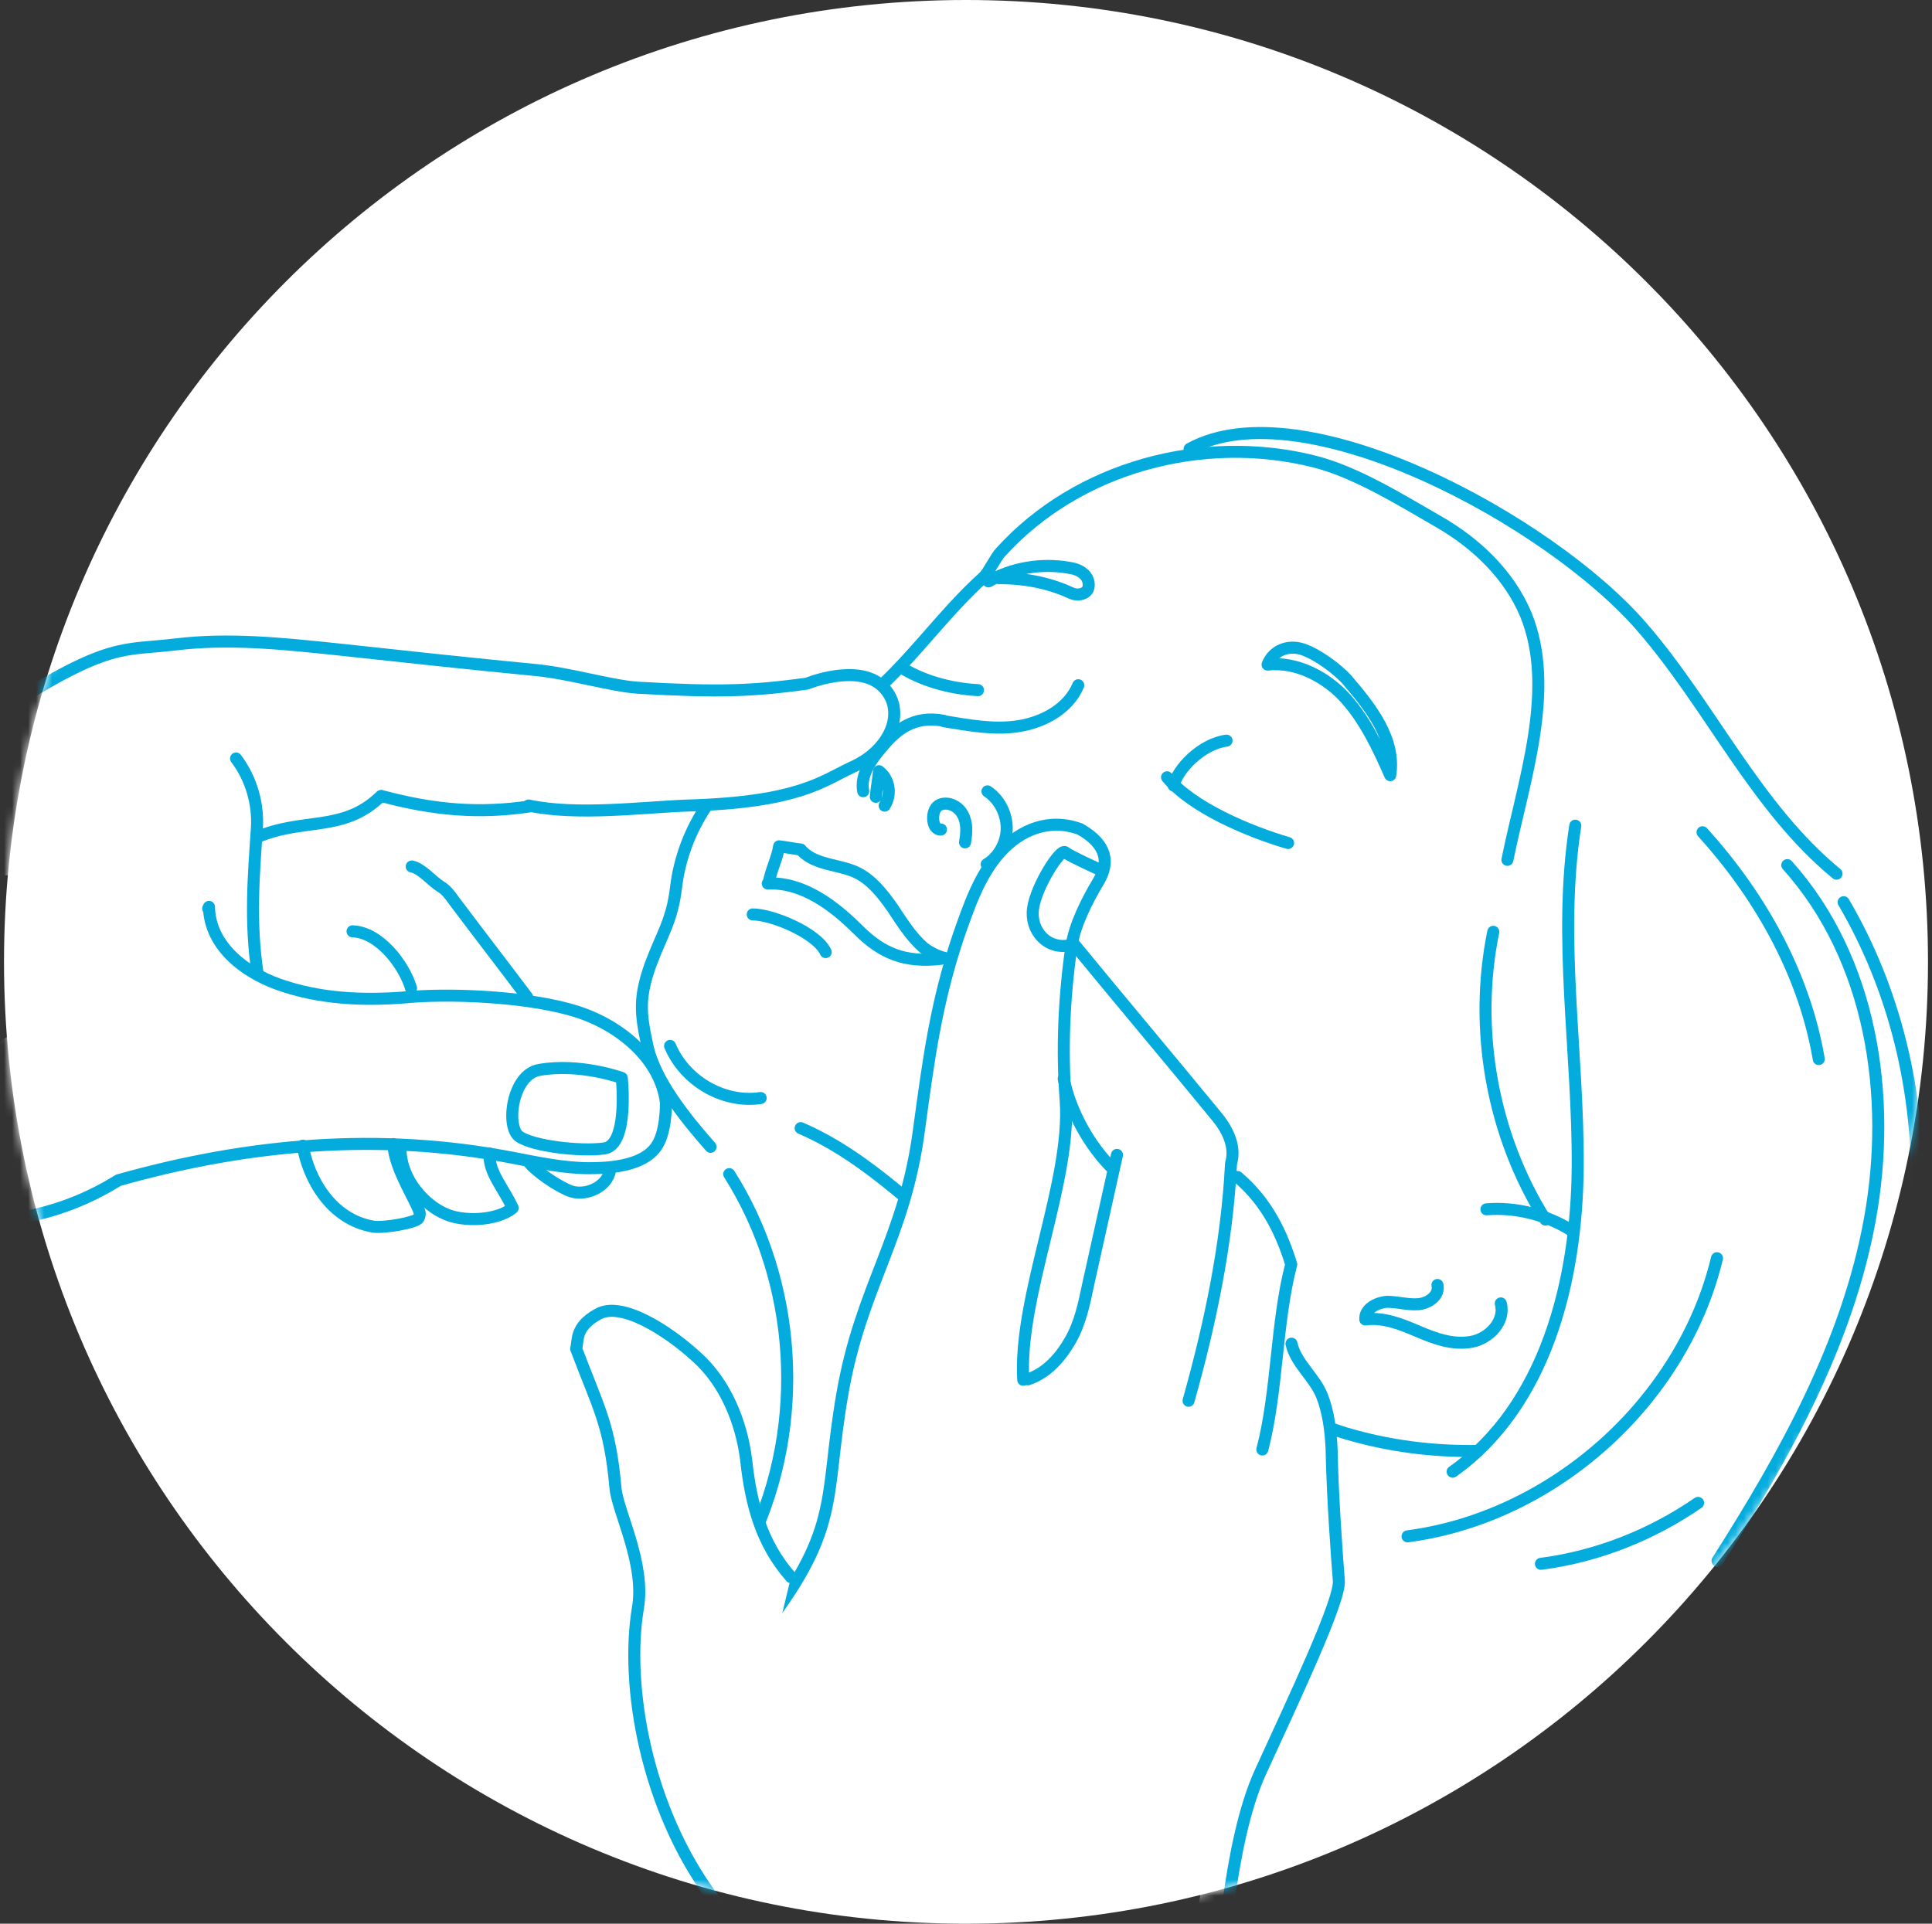
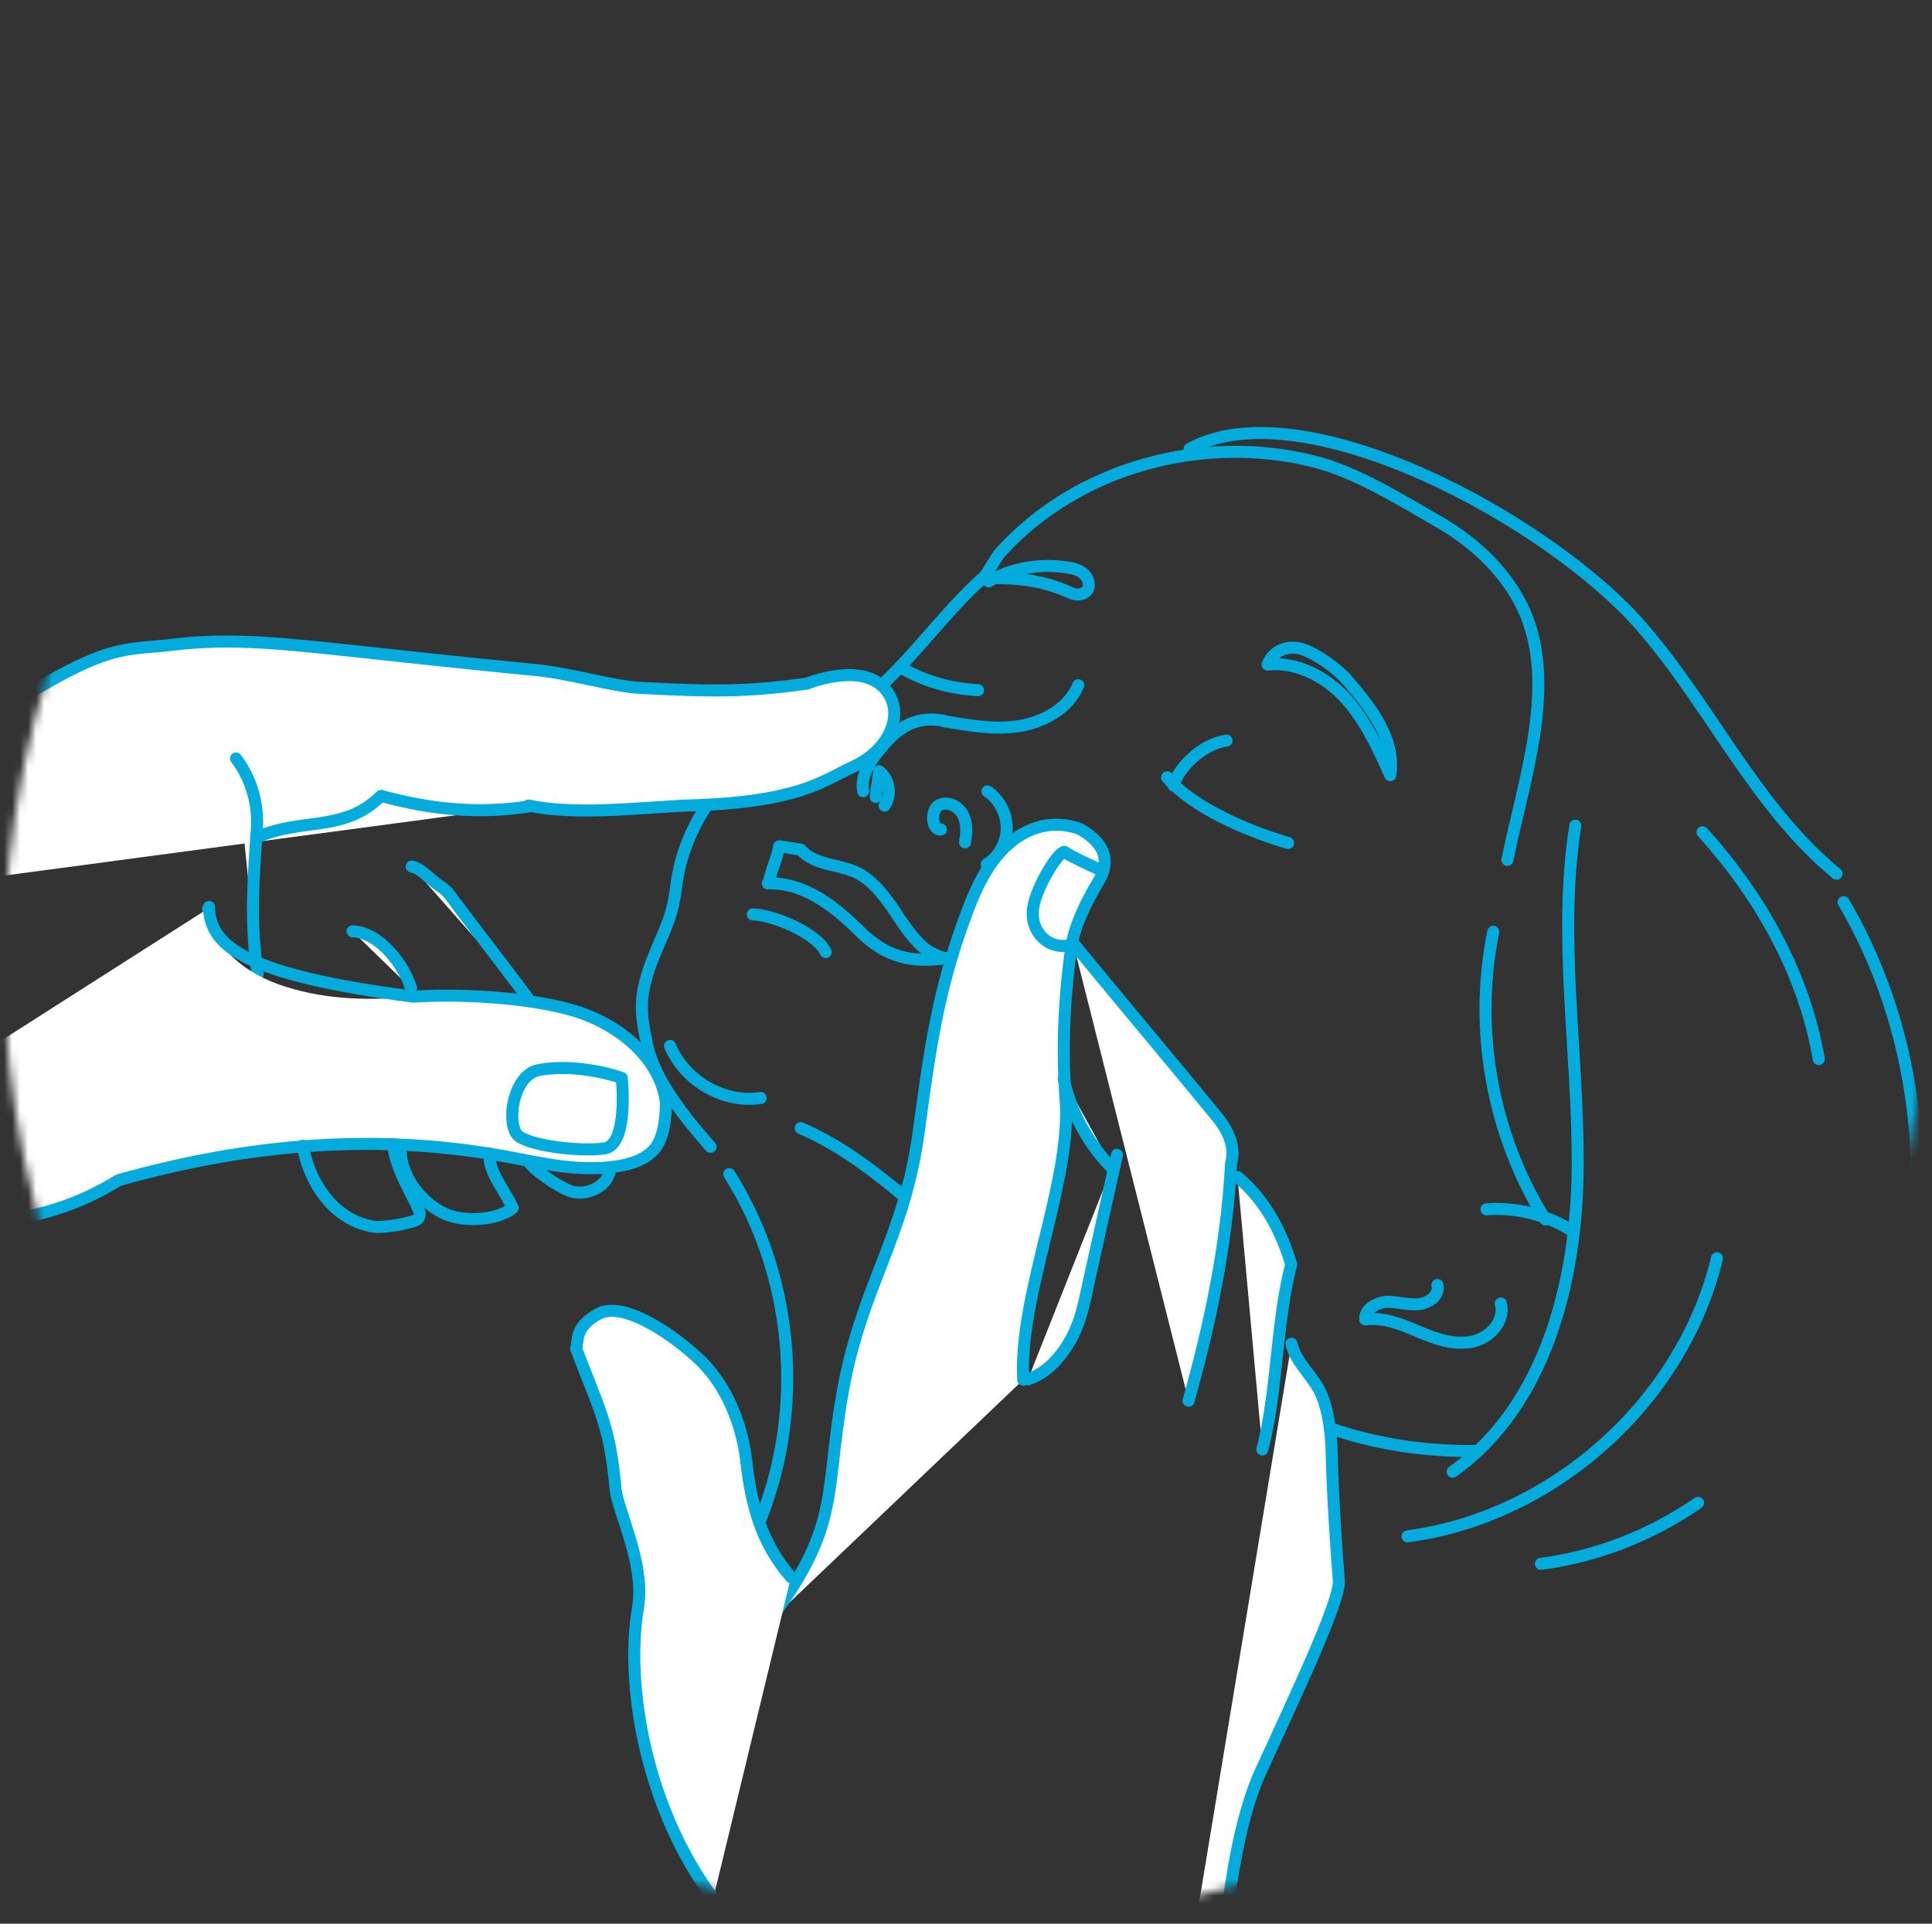
<svg xmlns="http://www.w3.org/2000/svg" width="241" height="240" viewBox="0 0 241 240" fill="none">
  <rect x="0" y="0" width="241" height="240" fill="#333333" stroke="none" />
-   <path d="M120.5 240C186.774 240 240.5 186.274 240.5 120C240.5 53.726 186.774 0 120.5 0C54.226 0 0.5 53.726 0.5 120C0.5 186.274 54.226 240 120.5 240Z" fill="white" />
  <mask id="mask0" mask-type="alpha" maskUnits="userSpaceOnUse" x="0" y="0" width="241" height="240">
    <path d="M120.5 240C186.774 240 240.5 186.274 240.5 120C240.5 53.726 186.774 0 120.5 0C54.226 0 0.5 53.726 0.5 120C0.5 186.274 54.226 240 120.5 240Z" fill="white" />
  </mask>
  <g mask="url(#mask0)">
    <path d="M88.636 143.076C85.636 139.676 81.636 134.776 80.737 130.376C79.837 126.276 79.737 124.376 81.136 120.376C82.636 116.376 83.837 114.876 84.337 110.676C85.136 103.976 89.037 97.676 94.737 94.076C99.337 91.076 105.037 89.876 109.237 86.176C114.137 81.776 117.837 76.376 122.737 71.976C123.337 71.376 124.237 69.476 124.837 68.876C134.437 58.276 150.037 54.076 163.937 57.576C169.137 58.876 174.737 62.376 179.437 65.076C184.137 67.776 188.237 71.676 190.337 76.676C194.137 85.976 190.037 97.376 188.037 107.276" stroke="#03ACDD" stroke-width="1.5" stroke-miterlimit="10" stroke-linecap="round" stroke-linejoin="round" />
    <path d="M173.418 96.711C171.918 93.311 170.318 89.911 167.918 87.211C165.518 84.511 161.817 82.511 158.117 82.911C158.817 81.111 160.717 80.411 162.518 81.011C164.318 81.611 166.918 83.511 168.118 84.911C171.118 88.411 174.118 92.311 173.418 96.711Z" stroke="#03ACDD" stroke-width="1.5" stroke-miterlimit="10" stroke-linecap="round" stroke-linejoin="round" />
    <path d="M123.312 72.532C126.313 70.832 129.913 70.232 133.313 70.832C134.113 70.932 134.913 71.232 135.413 71.832C135.913 72.432 136.013 73.531 135.313 73.931C134.813 74.231 134.213 74.231 133.713 74.031C131.113 72.832 128.213 72.132 124.613 72.132" stroke="#03ACDD" stroke-width="1.5" stroke-miterlimit="10" stroke-linecap="round" stroke-linejoin="round" />
    <path d="M146.399 98.002C146.899 95.902 149.899 92.802 152.999 92.402" stroke="#03ACDD" stroke-width="1.5" stroke-miterlimit="10" stroke-linecap="round" stroke-linejoin="round" />
    <path d="M145.579 96.973C148.679 100.773 155.879 103.773 160.679 105.173" stroke="#03ACDD" stroke-width="1.5" stroke-miterlimit="10" stroke-linecap="round" stroke-linejoin="round" />
    <path d="M112.296 83.203C114.996 84.903 118.396 85.903 121.996 86.103" stroke="#03ACDD" stroke-width="1.5" stroke-miterlimit="10" stroke-linecap="round" stroke-linejoin="round" />
    <path d="M134.504 85.488C133.304 88.388 130.204 90.088 127.104 90.588C124.004 91.088 120.904 90.488 117.804 89.988" stroke="#03ACDD" stroke-width="1.5" stroke-miterlimit="10" stroke-linecap="round" stroke-linejoin="round" />
    <path d="M117.676 89.914C113.976 89.214 111.776 91.114 110.176 93.014C108.776 94.614 107.276 96.614 107.676 98.714" stroke="#03ACDD" stroke-width="1.5" stroke-miterlimit="10" stroke-linecap="round" stroke-linejoin="round" />
    <path d="M123.179 98.731C124.678 99.731 125.578 101.53 125.578 103.33C125.578 105.13 124.578 106.93 123.079 107.83" stroke="#03ACDD" stroke-width="1.5" stroke-miterlimit="10" stroke-linecap="round" stroke-linejoin="round" />
    <path d="M117.38 103.491C116.18 103.591 116.08 101.091 117.08 100.491C118.08 99.891 119.48 100.491 120.08 101.591C120.68 102.691 120.58 103.891 120.38 105.092" stroke="#03ACDD" stroke-width="1.5" stroke-miterlimit="10" stroke-linecap="round" stroke-linejoin="round" />
    <path d="M109.25 99.411C109.351 98.311 109.551 97.211 109.651 96.211C110.951 97.211 111.252 99.111 110.351 100.511" stroke="#03ACDD" stroke-width="1.5" stroke-miterlimit="10" stroke-linecap="round" stroke-linejoin="round" />
    <path d="M100.109 106.23C101.809 107.931 104.609 107.831 106.809 108.831C108.709 109.731 110.109 111.531 111.309 113.231C112.509 115.031 113.609 116.831 115.209 118.231C116.909 119.531 119.309 120.231 121.109 119.131" stroke="#03ACDD" stroke-width="1.5" stroke-miterlimit="10" stroke-linecap="round" stroke-linejoin="round" />
    <path d="M95.773 110.224C100.173 110.024 104.073 113.024 107.073 116.024C110.073 119.024 112.973 120.124 117.373 119.624" stroke="#03ACDD" stroke-width="1.5" stroke-miterlimit="10" stroke-linecap="round" stroke-linejoin="round" />
    <path d="M99.891 105.986C98.991 105.886 98.091 105.686 97.191 105.586C96.991 106.986 96.091 108.786 95.891 110.186" stroke="#03ACDD" stroke-width="1.5" stroke-miterlimit="10" stroke-linecap="round" stroke-linejoin="round" />
    <path d="M93.899 114.082C96.299 114.082 101.899 116.382 102.999 118.782" stroke="#03ACDD" stroke-width="1.5" stroke-miterlimit="10" stroke-linecap="round" stroke-linejoin="round" />
-     <path d="M222.95 107.93C233.45 119.63 236.05 136.73 233.25 152.13C230.45 167.53 222.65 181.53 214.25 194.731" stroke="#03ACDD" stroke-width="1.5" stroke-miterlimit="10" stroke-linecap="round" stroke-linejoin="round" />
    <path d="M148.391 56.002C162.591 48.202 193.491 65.102 204.791 78.202C213.391 88.102 218.991 100.702 229.091 109.001" stroke="#03ACDD" stroke-width="1.5" stroke-miterlimit="10" stroke-linecap="round" stroke-linejoin="round" />
    <path d="M185.422 150.873C189.122 150.573 193.022 151.573 196.122 153.572" stroke="#03ACDD" stroke-width="1.5" stroke-miterlimit="10" stroke-linecap="round" stroke-linejoin="round" />
    <path d="M162.453 176.016C163.853 177.516 165.953 178.215 167.853 178.815C173.253 180.415 178.753 181.115 184.353 181.015" stroke="#03ACDD" stroke-width="1.5" stroke-miterlimit="10" stroke-linecap="round" stroke-linejoin="round" />
    <path d="M99.876 140.742C108.475 144.442 115.075 151.642 122.475 157.442" stroke="#03ACDD" stroke-width="1.5" stroke-miterlimit="10" stroke-linecap="round" stroke-linejoin="round" />
    <path d="M179.309 160.312C179.609 161.612 178.209 162.612 176.909 162.712C175.609 162.812 174.309 162.412 173.009 162.412C171.709 162.512 170.209 163.312 170.309 164.612C172.609 164.312 174.809 165.212 176.909 166.112C179.009 167.012 181.209 167.812 183.509 167.412C185.809 167.012 187.809 164.812 187.209 162.612" stroke="#03ACDD" stroke-width="1.5" stroke-miterlimit="10" stroke-linecap="round" stroke-linejoin="round" />
    <path d="M186.273 116.25C183.774 128.45 186.173 141.65 192.772 152.15" stroke="#03ACDD" stroke-width="1.5" stroke-miterlimit="10" stroke-linecap="round" stroke-linejoin="round" />
    <path d="M196.504 103.008C194.304 117.008 196.904 131.408 196.804 145.608C196.704 159.808 192.804 175.408 181.204 183.608" stroke="#03ACDD" stroke-width="1.5" stroke-miterlimit="10" stroke-linecap="round" stroke-linejoin="round" />
    <path d="M229.979 112.559C242.878 134.559 242.078 163.859 228.079 185.16" stroke="#03ACDD" stroke-width="1.5" stroke-miterlimit="10" stroke-linecap="round" stroke-linejoin="round" />
    <path d="M90.968 146.484C99.469 159.884 100.569 177.684 93.768 192.084" stroke="#03ACDD" stroke-width="1.5" stroke-miterlimit="10" stroke-linecap="round" stroke-linejoin="round" />
    <path d="M83.586 130.488C85.386 134.788 90.186 137.688 94.886 136.988" stroke="#03ACDD" stroke-width="1.5" stroke-miterlimit="10" stroke-linecap="round" stroke-linejoin="round" />
    <path d="M214.179 156.973C209.879 174.873 193.779 189.273 175.579 191.673" stroke="#03ACDD" stroke-width="1.5" stroke-miterlimit="10" stroke-linecap="round" stroke-linejoin="round" />
    <path d="M211.819 187.5C206.019 191.5 199.219 194.2 192.219 195.1" stroke="#03ACDD" stroke-width="1.5" stroke-miterlimit="10" stroke-linecap="round" stroke-linejoin="round" />
    <path d="M212.375 103.828C220.075 112.328 225.175 122.128 226.875 132.128" stroke="#03ACDD" stroke-width="1.5" stroke-miterlimit="10" stroke-linecap="round" stroke-linejoin="round" />
    <path d="M-53.757 116.495C-34.457 107.195 -21.857 102.595 0.543 88.395C13.743 79.995 15.343 81.195 21.943 80.395C28.543 79.595 35.243 80.295 41.943 80.995C50.243 81.895 58.543 82.795 66.843 83.595C71.043 83.995 76.343 85.595 79.543 85.795C89.943 86.395 93.943 86.195 100.643 85.295C100.643 85.295 106.943 82.695 110.043 85.595C113.143 88.495 111.243 93.495 106.343 95.695C102.643 97.395 99.743 100.095 85.843 100.495C80.243 100.695 72.043 101.795 65.943 100.495" fill="white" />
    <path d="M-53.757 116.495C-34.457 107.195 -21.857 102.595 0.543 88.395C13.743 79.995 15.343 81.195 21.943 80.395C28.543 79.595 35.243 80.295 41.943 80.995C50.243 81.895 58.543 82.795 66.843 83.595C71.043 83.995 76.343 85.595 79.543 85.795C89.943 86.395 93.943 86.195 100.643 85.295C100.643 85.295 106.943 82.695 110.043 85.595C113.143 88.495 111.243 93.495 106.343 95.695C102.643 97.395 99.743 100.095 85.843 100.495C80.243 100.695 72.043 101.795 65.943 100.495" stroke="#03ACDD" stroke-width="1.5" stroke-miterlimit="10" stroke-linecap="round" stroke-linejoin="round" />
    <path d="M47.507 99.316C42.807 103.916 37.807 101.916 31.907 104.516L47.507 99.316Z" fill="white" />
    <path d="M47.507 99.316C42.807 103.916 37.807 101.916 31.907 104.516" stroke="#03ACDD" stroke-width="1.5" stroke-miterlimit="10" stroke-linecap="round" stroke-linejoin="round" />
    <path d="M66.009 100.616C59.909 101.516 54.309 101.116 47.609 99.316L66.009 100.616Z" fill="white" />
    <path d="M66.009 100.616C59.909 101.516 54.309 101.116 47.609 99.316" stroke="#03ACDD" stroke-width="1.5" stroke-miterlimit="10" stroke-linecap="round" stroke-linejoin="round" />
    <path d="M29.445 94.629C31.345 97.129 32.245 100.329 32.045 103.329C31.645 109.229 31.145 115.03 32.145 121.53" fill="white" />
    <path d="M29.445 94.629C31.345 97.129 32.245 100.329 32.045 103.329C31.645 109.229 31.145 115.03 32.145 121.53" stroke="#03ACDD" stroke-width="1.5" stroke-miterlimit="10" stroke-linecap="round" stroke-linejoin="round" />
    <path d="M-29.031 148.445C-21.431 149.945 -15.131 151.245 -7.431 152.145C0.269 153.045 7.869 151.545 14.769 147.245C31.069 142.645 47.369 141.245 63.969 144.445C67.069 145.045 70.369 145.745 73.569 145.745C76.769 145.745 80.369 145.245 81.869 143.045C83.069 141.345 83.069 138.145 83.069 137.545C82.369 132.045 77.269 127.845 71.769 126.145C66.269 124.445 57.369 123.945 51.569 124.345C46.269 124.845 40.869 124.745 35.769 123.145C30.769 121.645 26.169 118.145 26.069 113.145C26.069 113.245 25.969 113.345 25.969 113.345" fill="white" />
-     <path d="M-29.031 148.445C-21.431 149.945 -15.131 151.245 -7.431 152.145C0.269 153.045 7.869 151.545 14.769 147.245C31.069 142.645 47.369 141.245 63.969 144.445C67.069 145.045 70.369 145.745 73.569 145.745C76.769 145.745 80.369 145.245 81.869 143.045C83.069 141.345 83.069 138.145 83.069 137.545C82.369 132.045 77.269 127.845 71.769 126.145C66.269 124.445 57.369 123.945 51.569 124.345C46.269 124.845 40.869 124.745 35.769 123.145C30.769 121.645 26.169 118.145 26.069 113.145C26.069 113.245 25.969 113.345 25.969 113.345" stroke="#03ACDD" stroke-width="1.5" stroke-miterlimit="10" stroke-linecap="round" stroke-linejoin="round" />
+     <path d="M-29.031 148.445C-21.431 149.945 -15.131 151.245 -7.431 152.145C0.269 153.045 7.869 151.545 14.769 147.245C31.069 142.645 47.369 141.245 63.969 144.445C67.069 145.045 70.369 145.745 73.569 145.745C76.769 145.745 80.369 145.245 81.869 143.045C83.069 141.345 83.069 138.145 83.069 137.545C82.369 132.045 77.269 127.845 71.769 126.145C66.269 124.445 57.369 123.945 51.569 124.345C30.769 121.645 26.169 118.145 26.069 113.145C26.069 113.245 25.969 113.345 25.969 113.345" stroke="#03ACDD" stroke-width="1.5" stroke-miterlimit="10" stroke-linecap="round" stroke-linejoin="round" />
    <path d="M65.76 124.405C62.76 120.405 59.66 116.405 56.66 112.405C56.16 111.705 55.66 111.005 54.96 110.605C53.96 110.005 52.56 108.305 51.36 108.105" fill="white" />
    <path d="M65.76 124.405C62.76 120.405 59.66 116.405 56.66 112.405C56.16 111.705 55.66 111.005 54.96 110.605C53.96 110.005 52.56 108.305 51.36 108.105" stroke="#03ACDD" stroke-width="1.5" stroke-miterlimit="10" stroke-linecap="round" stroke-linejoin="round" />
    <path d="M51.277 123.29C50.377 120.291 47.277 116.291 43.977 116.191L51.277 123.29Z" fill="white" />
    <path d="M51.277 123.29C50.377 120.291 47.277 116.291 43.977 116.191" stroke="#03ACDD" stroke-width="1.5" stroke-miterlimit="10" stroke-linecap="round" stroke-linejoin="round" />
    <path d="M61.053 143.903C60.953 146.303 62.754 148.103 63.954 150.703C62.053 152.303 57.753 152.503 55.453 151.403C53.153 150.403 49.953 147.303 49.953 143.203" stroke="#03ACDD" stroke-width="1.5" stroke-miterlimit="10" stroke-linecap="round" stroke-linejoin="round" />
    <path d="M49.066 142.734C49.166 145.234 51.066 148.435 51.966 150.335C52.266 151.035 52.566 151.435 52.166 152.035C51.766 152.535 47.966 153.235 46.566 153.035C41.266 152.135 38.466 147.034 37.766 142.934" stroke="#03ACDD" stroke-width="1.5" stroke-miterlimit="10" stroke-linecap="round" stroke-linejoin="round" />
    <path d="M65.891 144.902C66.291 145.502 68.291 147.303 70.891 148.503C72.891 149.403 75.791 148.103 76.091 146.003" stroke="#03ACDD" stroke-width="1.5" stroke-miterlimit="10" stroke-linecap="round" stroke-linejoin="round" />
    <path d="M67.263 133.484C63.862 134.084 63.062 140.584 64.763 141.784C66.463 142.984 72.263 143.684 75.363 143.284C78.463 142.884 77.563 134.484 77.563 134.484C77.563 134.484 72.363 132.584 67.263 133.484Z" fill="white" stroke="#03ACDD" stroke-width="1.5" stroke-miterlimit="10" stroke-linecap="round" stroke-linejoin="round" />
    <path d="M127.639 172.137C127.039 161.737 133.639 147.438 132.939 137.338C132.439 130.938 132.739 124.438 133.639 118.138C134.039 115.438 135.539 112.438 137.039 109.938C138.339 107.738 138.239 105.438 134.739 103.438C130.939 102.038 127.339 103.438 124.739 106.338C122.139 109.238 120.839 113.138 119.539 116.838C116.739 125.238 115.839 132.138 114.639 140.938C112.839 154.637 107.339 160.537 105.039 174.137C102.839 186.937 104.839 190.537 95.54 202.737" fill="white" />
    <path d="M127.639 172.137C127.039 161.737 133.639 147.438 132.939 137.338C132.439 130.938 132.739 124.438 133.639 118.138C134.039 115.438 135.539 112.438 137.039 109.938C138.339 107.738 138.239 105.438 134.739 103.438C130.939 102.038 127.339 103.438 124.739 106.338C122.139 109.238 120.839 113.138 119.539 116.838C116.739 125.238 115.839 132.138 114.639 140.938C112.839 154.637 107.339 160.537 105.039 174.137C102.839 186.937 104.839 190.537 95.54 202.737" stroke="#03ACDD" stroke-width="1.5" stroke-miterlimit="10" stroke-linecap="round" stroke-linejoin="round" />
    <path d="M98.668 196.763C94.968 192.563 93.668 187.663 93.068 182.063C92.468 177.363 90.468 172.463 86.868 169.263C83.268 165.963 77.468 162.263 74.568 163.963C71.668 165.563 72.168 167.263 71.868 168.263C74.668 175.663 76.068 177.763 76.768 185.563C76.968 188.463 80.568 195.063 79.568 200.663C77.968 210.263 80.568 225.563 88.968 236.864" fill="white" />
    <path d="M98.668 196.763C94.968 192.563 93.668 187.663 93.068 182.063C92.468 177.363 90.468 172.463 86.868 169.263C83.268 165.963 77.468 162.263 74.568 163.963C71.668 165.563 72.168 167.263 71.868 168.263C74.668 175.663 76.068 177.763 76.768 185.563C76.968 188.463 80.568 195.063 79.568 200.663C77.968 210.263 80.568 225.563 88.968 236.864" stroke="#03ACDD" stroke-width="1.5" stroke-miterlimit="10" stroke-linecap="round" stroke-linejoin="round" />
    <path d="M132.688 134.59C133.488 138.59 135.888 142.99 138.888 145.89L132.688 134.59Z" fill="white" />
    <path d="M132.688 134.59C133.488 138.59 135.888 142.99 138.888 145.89" stroke="#03ACDD" stroke-width="1.5" stroke-miterlimit="10" stroke-linecap="round" stroke-linejoin="round" />
    <path d="M139.333 144.082C138.134 149.482 136.934 154.882 135.734 160.282C135.234 162.682 134.734 165.082 133.534 167.182C132.334 169.282 130.634 171.282 128.234 172.082" fill="white" />
    <path d="M139.333 144.082C138.134 149.482 136.934 154.882 135.734 160.282C135.234 162.682 134.734 165.082 133.534 167.182C132.334 169.282 130.634 171.282 128.234 172.082" stroke="#03ACDD" stroke-width="1.5" stroke-miterlimit="10" stroke-linecap="round" stroke-linejoin="round" />
    <path d="M133.86 117.656C139.76 124.856 145.76 131.956 151.661 139.156C152.861 140.556 154.261 142.856 153.561 145.156C153.061 155.156 150.961 165.155 148.261 174.755" fill="white" />
    <path d="M133.86 117.656C139.76 124.856 145.76 131.956 151.661 139.156C152.861 140.556 154.261 142.856 153.561 145.156C153.061 155.156 150.961 165.155 148.261 174.755" stroke="#03ACDD" stroke-width="1.5" stroke-miterlimit="10" stroke-linecap="round" stroke-linejoin="round" />
    <path d="M154.368 146.836C158.168 150.036 159.968 154.136 161.068 157.736C159.168 165.036 159.368 173.536 157.468 180.836" fill="white" />
    <path d="M154.368 146.836C158.168 150.036 159.968 154.136 161.068 157.736C159.168 165.036 159.368 173.536 157.468 180.836" stroke="#03ACDD" stroke-width="1.5" stroke-miterlimit="10" stroke-linecap="round" stroke-linejoin="round" />
    <path d="M161.104 167.637C161.604 170.037 164.005 171.837 164.905 174.137C165.705 176.137 166.005 178.537 166.105 180.737C166.205 186.537 166.805 194.737 167.005 197.137C167.305 199.537 161.404 211.937 157.204 221.137C153.204 229.937 152.404 245.837 152.004 249.437C151.504 254.237 139.704 277.937 140.204 294.037" fill="white" />
    <path d="M161.104 167.637C161.604 170.037 164.005 171.837 164.905 174.137C165.705 176.137 166.005 178.537 166.105 180.737C166.205 186.537 166.805 194.737 167.005 197.137C167.305 199.537 161.404 211.937 157.204 221.137C153.204 229.937 152.404 245.837 152.004 249.437C151.504 254.237 139.704 277.937 140.204 294.037" stroke="#03ACDD" stroke-width="1.5" stroke-miterlimit="10" stroke-linecap="round" stroke-linejoin="round" />
    <path d="M91.555 239.004C96.255 244.904 103.255 249.104 110.755 250.704L91.555 239.004Z" fill="white" />
    <path d="M91.555 239.004C96.255 244.904 103.255 249.104 110.755 250.704" stroke="#03ACDD" stroke-width="1.5" stroke-miterlimit="10" stroke-linecap="round" stroke-linejoin="round" />
    <path d="M137.468 108.626C137.468 108.626 133.468 106.826 132.868 106.326C132.268 105.826 129.267 110.526 128.867 113.326C128.467 116.126 130.668 118.526 133.468 117.926" stroke="#03ACDD" stroke-width="1.5" stroke-miterlimit="10" stroke-linecap="round" stroke-linejoin="round" />
  </g>
</svg>